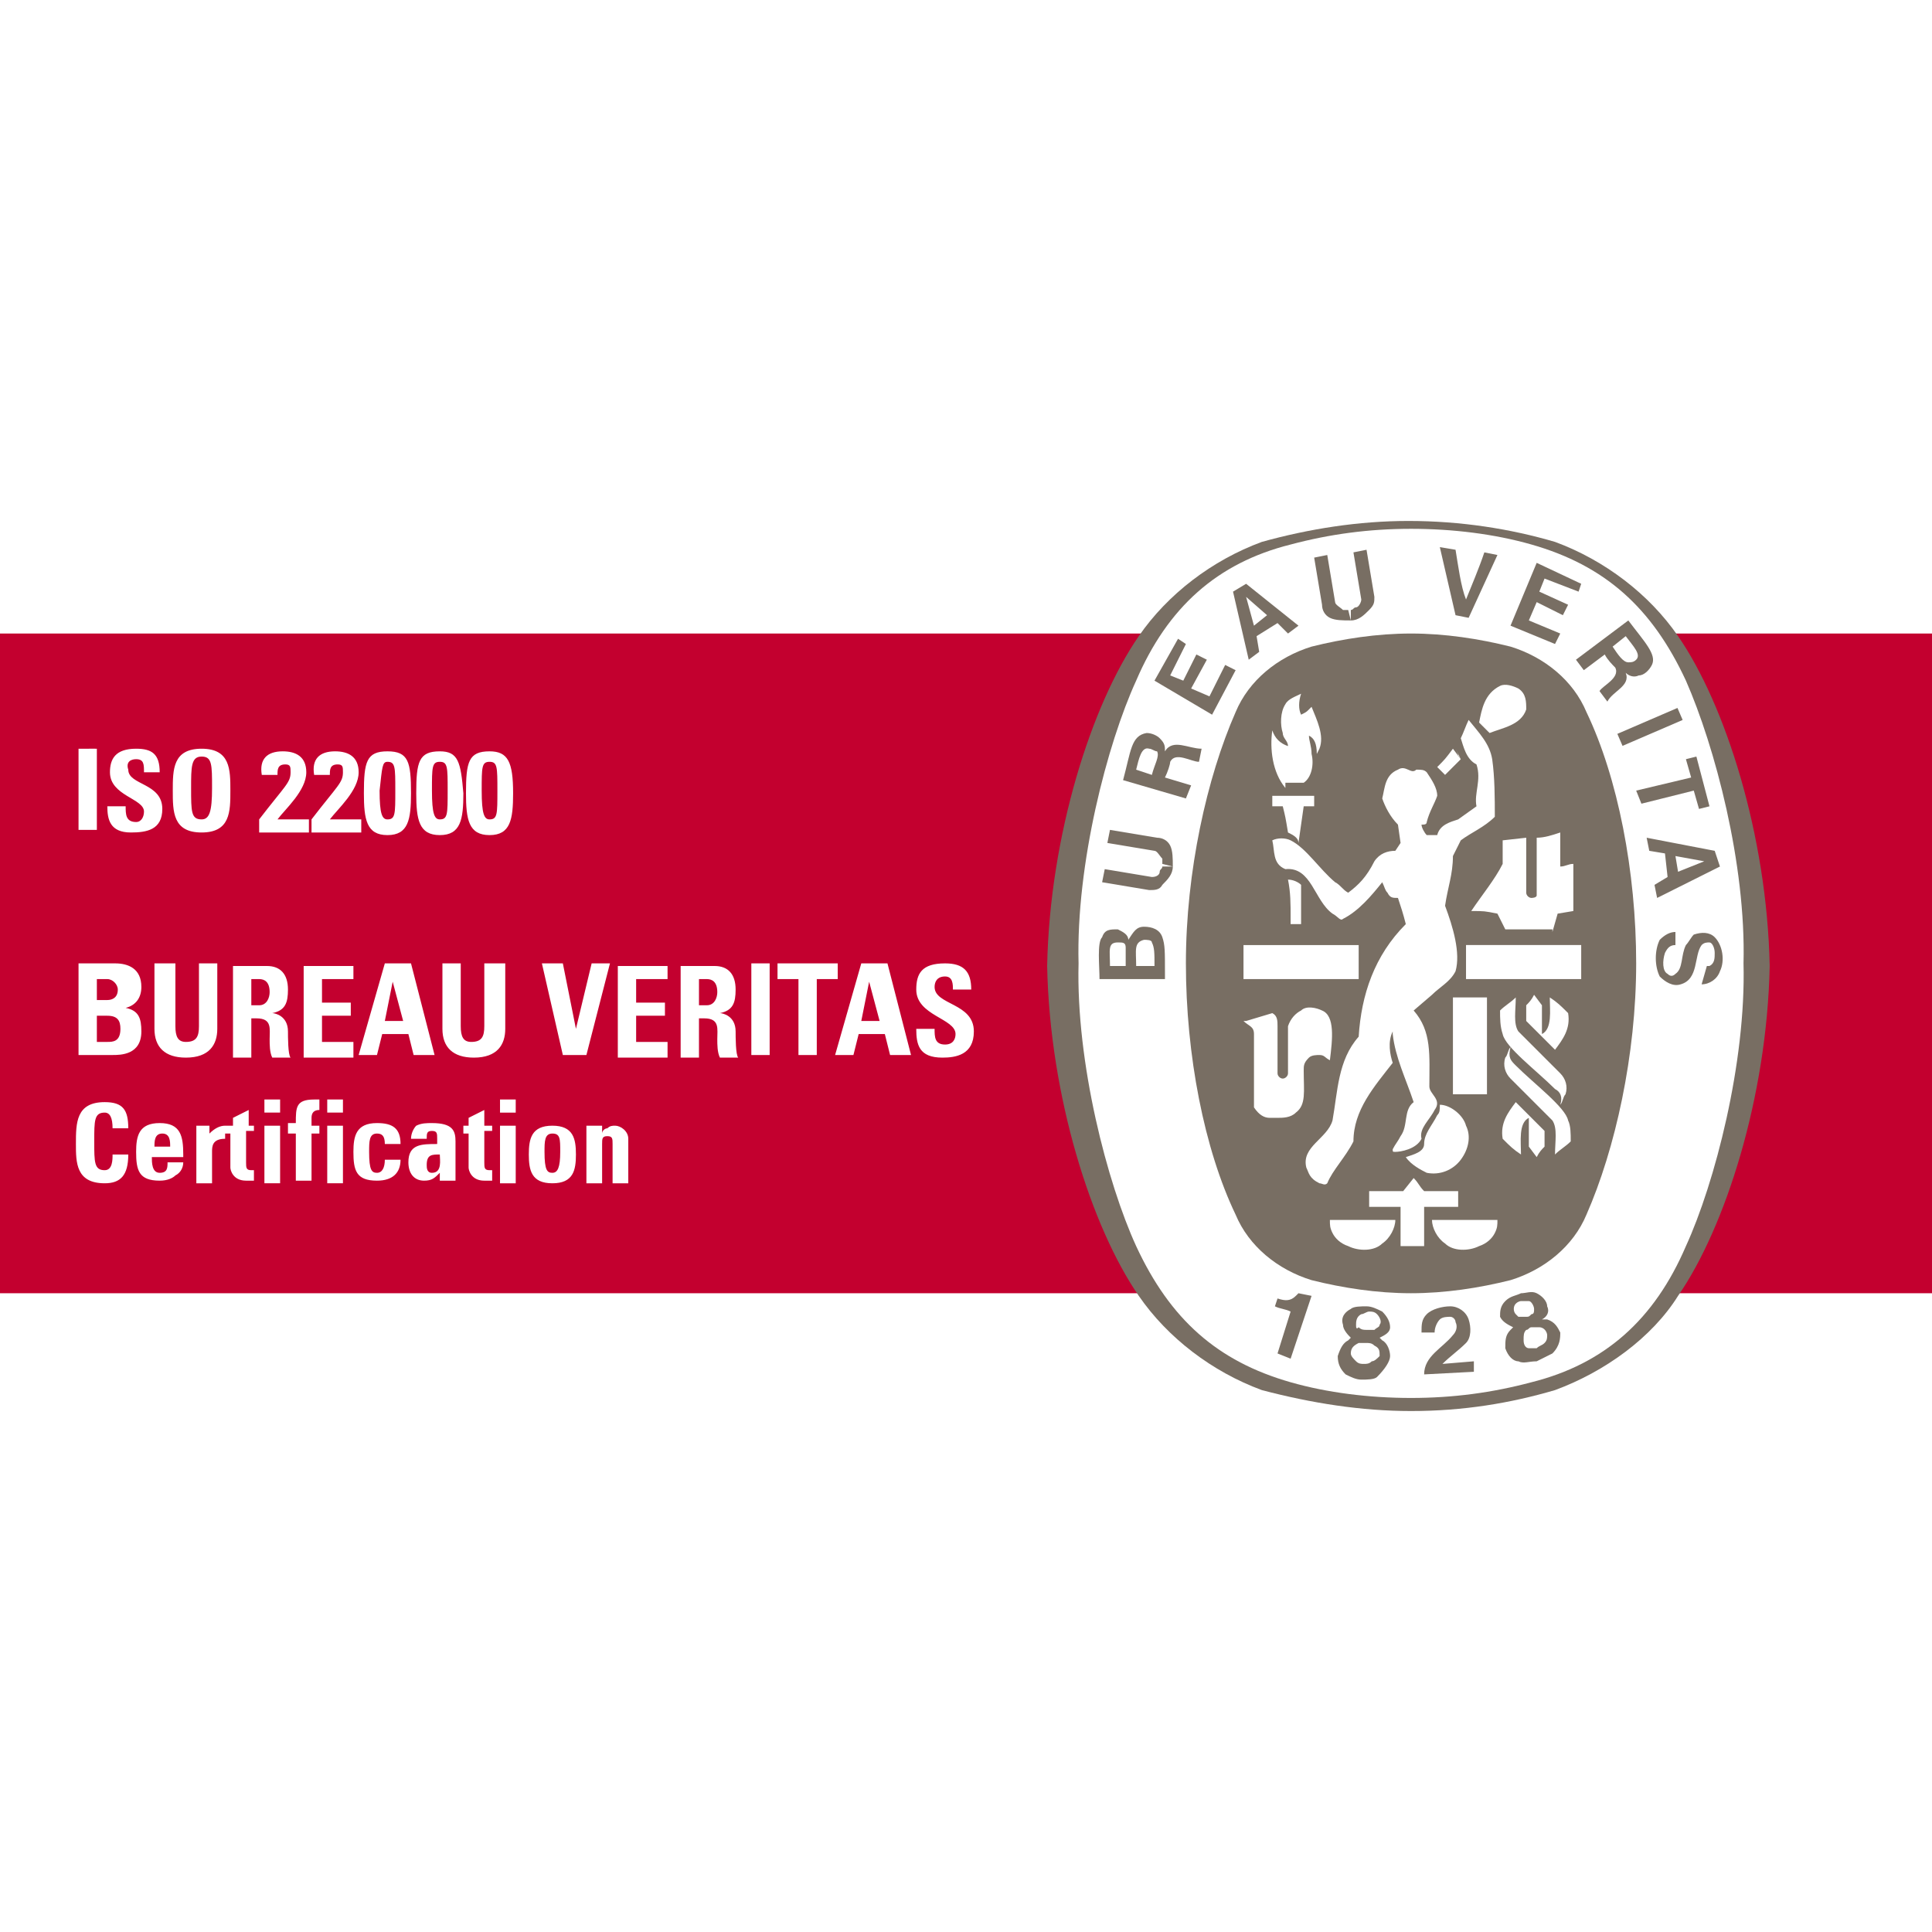
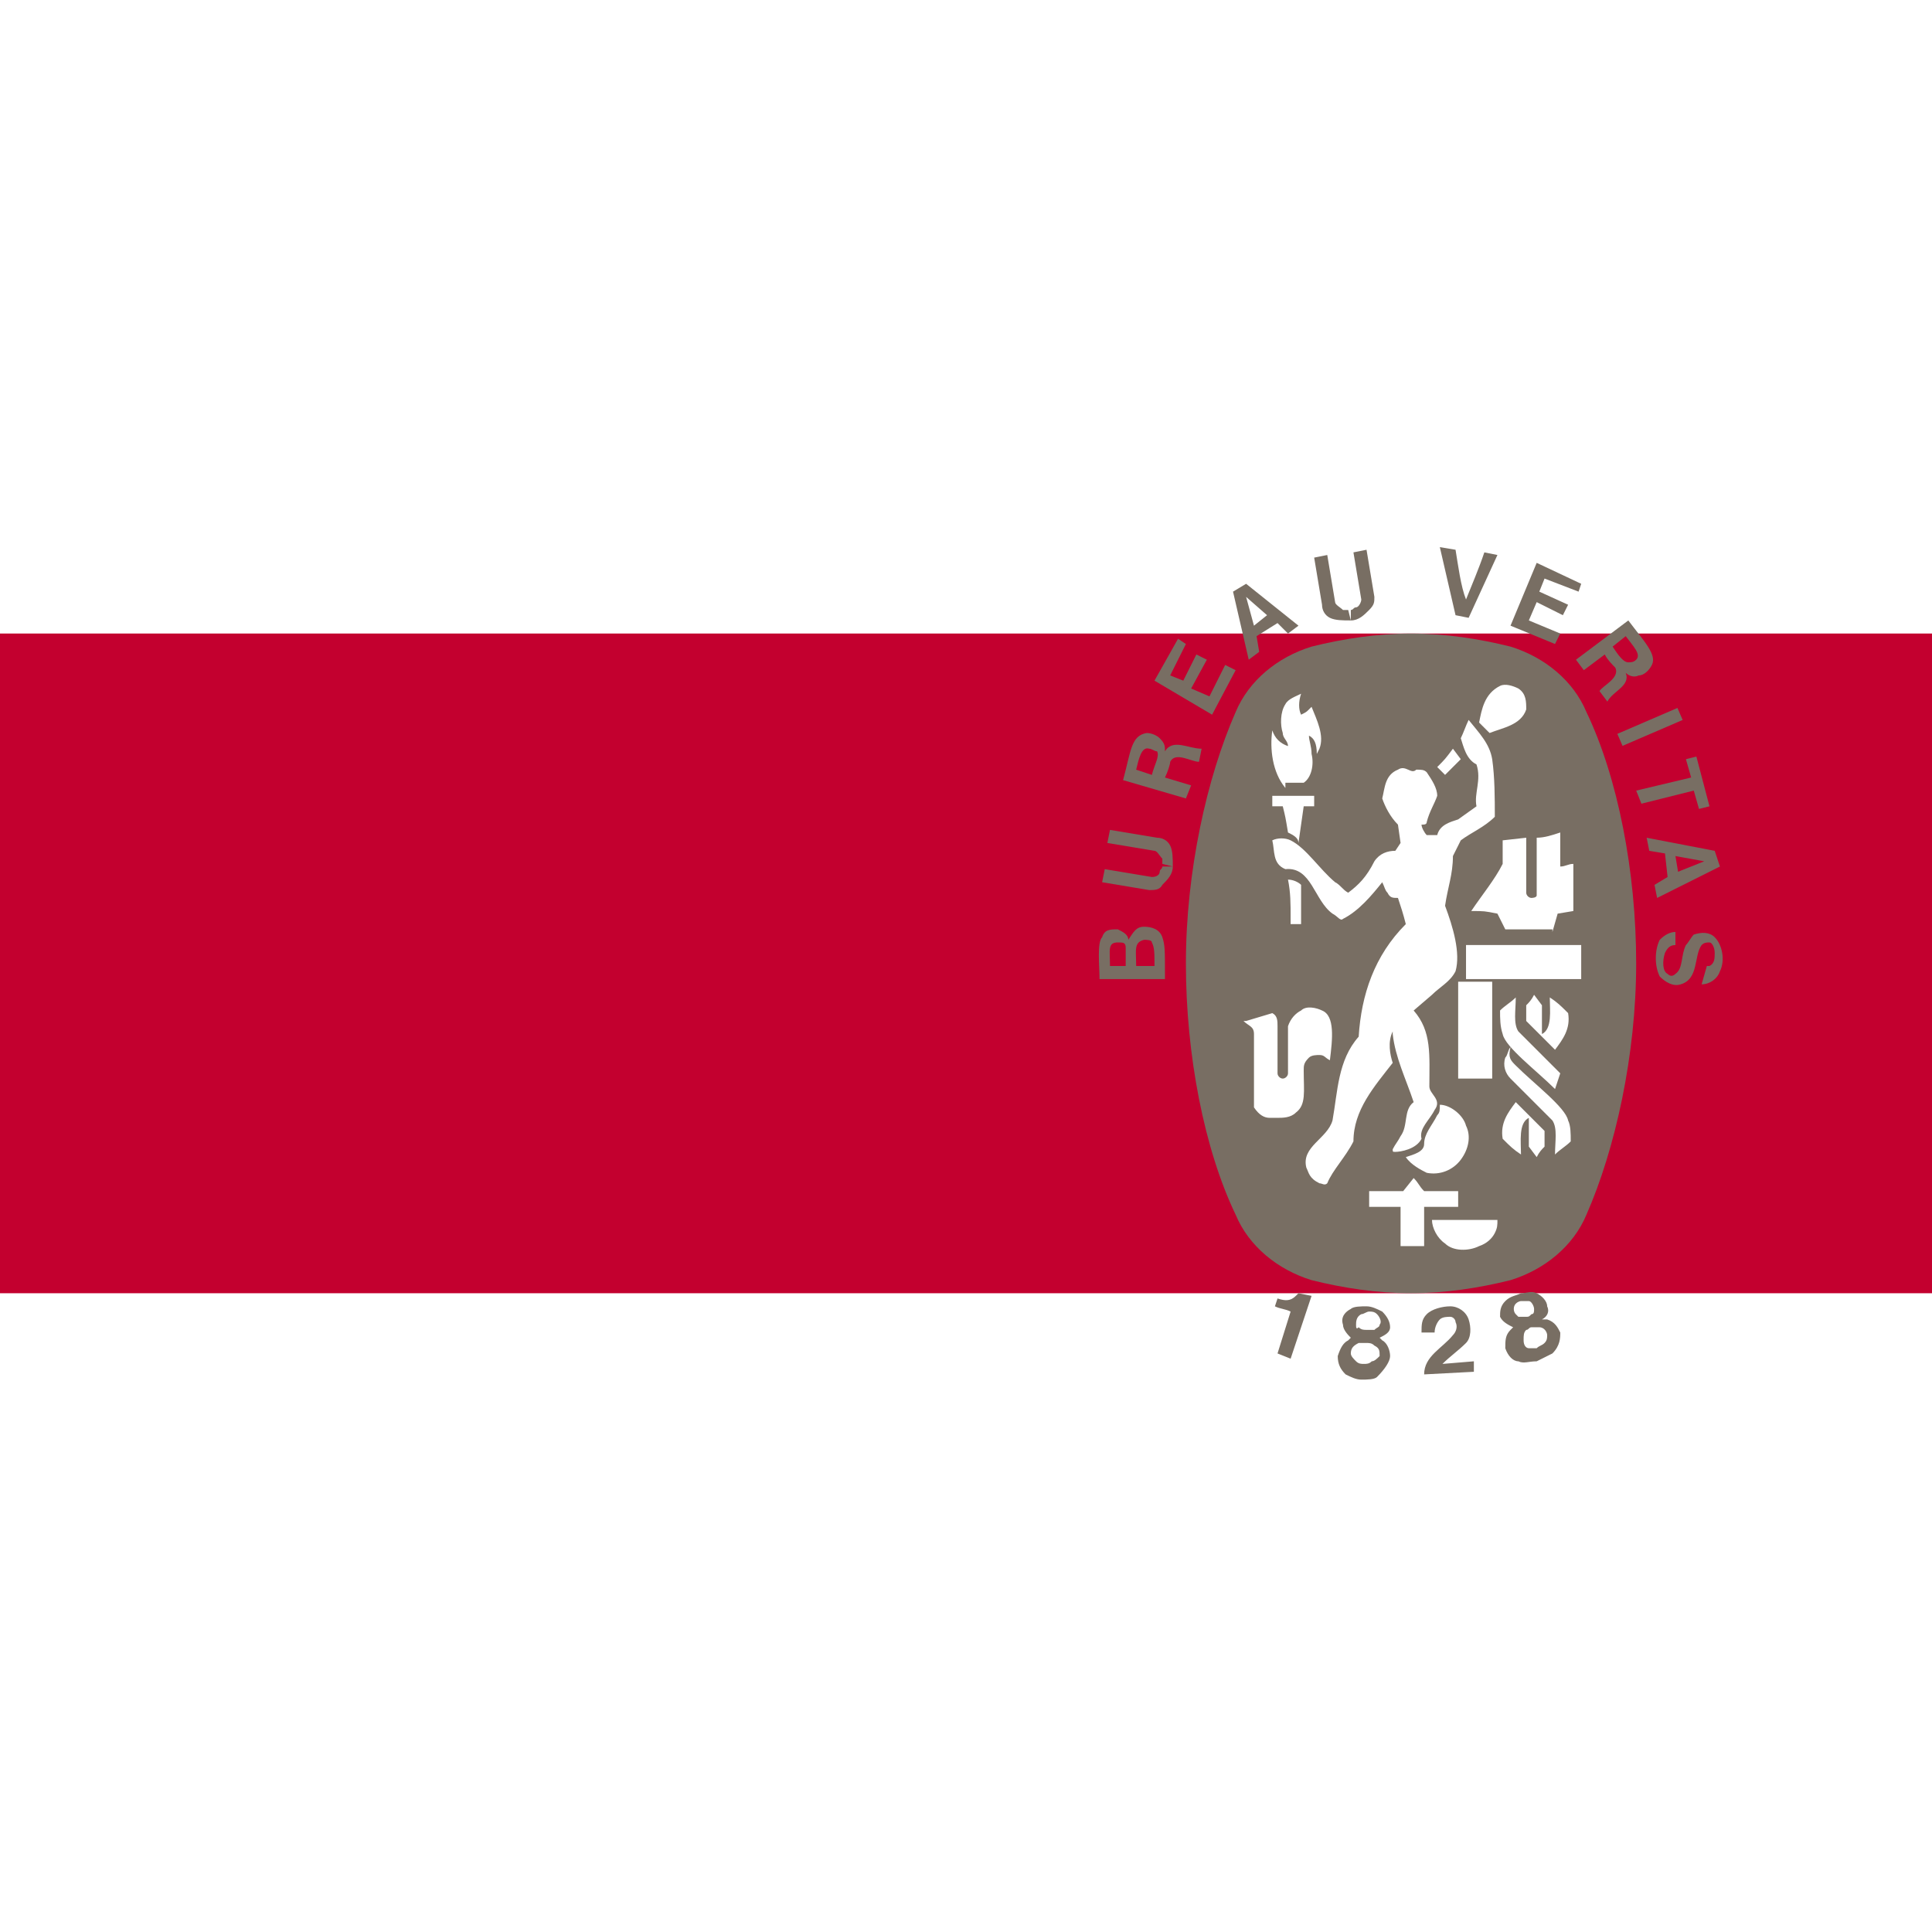
<svg xmlns="http://www.w3.org/2000/svg" xmlns:xlink="http://www.w3.org/1999/xlink" id="Layer_1" viewBox="0 0 73.8 73.8">
  <style>.st0{fill-rule:evenodd;clip-rule:evenodd;fill:#EFAF30;} .st1{fill:#875920;} .st2{fill:#626366;} .st3{fill:#EFAF30;} .st4{clip-path:url(#SVGID_2_);fill:#FFFFFF;} .st5{clip-path:url(#SVGID_2_);} .st6{fill:#C3002F;} .st7{fill:#FFFFFF;} .st8{fill:#786E63;} .st9{clip-path:url(#SVGID_4_);fill:url(#SVGID_5_);} .st10{clip-path:url(#SVGID_4_);} .st11{fill:#231F20;}</style>
  <defs>
    <path id="SVGID_1_" d="M0 0h73.8v73.8H0z" />
  </defs>
  <clipPath id="SVGID_2_">
    <use xlink:href="#SVGID_1_" overflow="visible" />
  </clipPath>
-   <path class="st4" d="M0 0h73.8v73.8H0z" />
  <g class="st5">
    <path class="st6" d="M-.8 24.2h75.7v25.2H-.8z" />
-     <path class="st7" d="M18.7 29.1c.3 0 .3.2.3 1.1 0 .9 0 1.1-.3 1.1-.2 0-.3-.2-.3-1.1 0-.9 0-1.1.3-1.1m0-.4c-.8 0-.9.4-.9 1.6 0 1 .1 1.6.9 1.6s.9-.6.9-1.6c0-1.2-.2-1.6-.9-1.6m-1.9.4c.3 0 .3.2.3 1.1 0 .9 0 1.1-.3 1.1-.2 0-.3-.2-.3-1.1 0-.9 0-1.1.3-1.1m0-.4c-.8 0-.9.4-.9 1.6 0 1 .1 1.6.9 1.6s.9-.6.9-1.6c-.1-1.2-.2-1.6-.9-1.6m-2 .4c.3 0 .3.2.3 1.1 0 .9 0 1.1-.3 1.1-.2 0-.3-.2-.3-1.1.1-.9.1-1.1.3-1.1m0-.4c-.8 0-.9.4-.9 1.6 0 1 .1 1.6.9 1.6s.9-.6.9-1.6c0-1.2-.1-1.6-.9-1.6m-1 3.1v-.5h-1.2c.3-.4 1.1-1.1 1.1-1.8 0-.6-.4-.8-.9-.8-.6 0-.9.3-.8.9h.6c0-.2 0-.4.3-.4.2 0 .2.1.2.3 0 .4-.2.5-1.2 1.8v.5h1.9zm-2 0v-.5h-1.2c.3-.4 1.1-1.1 1.1-1.8 0-.6-.4-.8-.9-.8-.6 0-.9.3-.8.9h.6c0-.2 0-.4.3-.4.2 0 .2.1.2.3 0 .4-.2.5-1.2 1.8v.5h1.9zm-4.1 0c1.1 0 1.1-.8 1.1-1.6s0-1.6-1.1-1.6-1.1.8-1.1 1.6 0 1.6 1.1 1.6m0-.5c-.4 0-.4-.3-.4-1.2 0-.8 0-1.2.4-1.2s.4.3.4 1.2c0 .9-.1 1.2-.4 1.2m-1.5-.4c0-1-1.3-.9-1.3-1.5-.1-.3.1-.4.3-.4.3 0 .3.2.3.5h.6c0-.7-.3-.9-.9-.9-.8 0-1 .4-1 .9 0 .9 1.3 1 1.3 1.5 0 .2-.1.4-.3.4-.4 0-.4-.3-.4-.6h-.7c0 .5.1 1 .9 1 .6 0 1.2-.1 1.2-.9m-2.6-2.3H3v3.1h.7v-3.1zm33.6 10.8c0-1.1-1.5-1-1.5-1.7 0-.2.1-.4.4-.4.3 0 .3.3.3.5h.7c0-.7-.3-1-1-1-.9 0-1.1.4-1.1 1 0 1 1.5 1.1 1.5 1.7 0 .2-.1.4-.4.4-.4 0-.4-.3-.4-.6H35c0 .6.1 1.1 1 1.1.5 0 1.2-.1 1.2-1m-3.6-.4h-.7l.3-1.5.4 1.5zm-1 1.3l.2-.8h1l.2.8h.8l-.9-3.5h-1l-1 3.5h.7zm-2.9-3.5v.6h.8v2.9h.7v-2.9h.8v-.6h-2.3zm-.3 0h-.7v3.5h.7v-3.5zm-2.7 2.1h.2c.6 0 .5.4.5.8 0 .2 0 .5.1.7h.7c-.1-.1-.1-.8-.1-1 0-.6-.5-.7-.6-.7.5-.1.6-.4.6-.9 0-.6-.3-.9-.8-.9H26v3.5h.7v-1.5zm0-1.5h.3c.2 0 .4.1.4.5 0 .2-.1.5-.4.5h-.3v-1zm-1.2 2.9v-.5h-1.2v-1h1.1v-.5h-1.1v-.9h1.2v-.5h-1.9v3.5h1.9zm-4 0h.9l.9-3.5h-.7l-.6 2.5-.5-2.5h-.8l.8 3.5zm-3-3.5v2.4c0 .4-.1.6-.5.6-.3 0-.4-.2-.4-.6v-2.4h-.7v2.5c0 .7.4 1.1 1.2 1.1.9 0 1.2-.5 1.2-1.1v-2.5h-.8zM15.4 39h-.7l.3-1.5.4 1.5zm-1 1.3l.2-.8h1l.2.8h.8l-.9-3.5h-1l-1 3.5h.7zm-.9 0v-.5h-1.2v-1h1.1v-.5h-1.1v-.9h1.2v-.5h-1.9v3.5h1.9zm-3.9-1.4h.2c.6 0 .5.4.5.8 0 .2 0 .5.1.7h.7c-.1-.1-.1-.8-.1-1 0-.6-.5-.7-.6-.7.5-.1.6-.4.6-.9 0-.6-.3-.9-.8-.9H8.9v3.5h.7v-1.5zm0-1.5h.3c.2 0 .4.1.4.5 0 .2-.1.5-.4.5h-.3v-1zm-2-.6v2.4c0 .4-.1.6-.5.6-.3 0-.4-.2-.4-.6v-2.4h-.8v2.5c0 .7.4 1.1 1.2 1.1.9 0 1.2-.5 1.2-1.1v-2.5h-.7zm-3.3 3.5c.3 0 1.1 0 1.1-.9 0-.5-.1-.8-.6-.9.4-.1.6-.4.6-.8 0-.7-.5-.9-1-.9H3v3.5h1.3zm-.6-2.9h.4c.2 0 .4.2.4.4 0 .3-.2.4-.4.4h-.4v-.8zm0 1.4h.4c.4 0 .5.2.5.5 0 .5-.3.5-.5.5h-.4v-1zM23 43h-.6v2.2h.6v-1.5c0-.2 0-.3.2-.3s.2.1.2.3v1.5h.6v-1.7c0-.3-.3-.5-.5-.5-.1 0-.2 0-.3.1-.1 0-.2.1-.2.2V43zm-1.9 2.2c.8 0 .9-.5.9-1.1 0-.6-.1-1.1-.9-1.1s-.9.5-.9 1.1c0 .6.1 1.1.9 1.1m0-.4c-.2 0-.3-.1-.3-.8 0-.4 0-.7.3-.7s.3.2.3.7c0 .6-.1.8-.3.8m-2-2.3h.6V42h-.6v.5zm.6.5h-.6v2.2h.6V43zm-2 .3h.2v1.3c0 .1.1.5.6.5h.3v-.4h-.1c-.2 0-.2-.1-.2-.3v-1.2h.3V43h-.3v-.6l-.6.3v.3h-.2v.3zm-.3.3c0-.4-.1-.7-.9-.7-.2 0-.4 0-.6.1-.1.1-.2.3-.2.5h.6c0-.2 0-.3.2-.3s.2.1.2.3v.2c-.6 0-1.1 0-1.1.7 0 .4.2.7.6.7.3 0 .4-.1.6-.3v.3h.6v-1.5zm-.6.5c0 .2.1.7-.3.7-.2 0-.2-.2-.2-.3 0-.4.2-.4.5-.4m-1.5-.4c0-.6-.3-.8-.9-.8-.8 0-.9.5-.9 1.1 0 .7.1 1.1.9 1.1.6 0 .9-.3.9-.8h-.6c0 .3-.1.5-.3.5-.2 0-.3-.1-.3-.8 0-.4 0-.7.3-.7.2 0 .3.1.3.4h.6zm-2.8-1.2h.6V42h-.6v.5zm.6.5h-.6v2.2h.6V43zm-.9-1H12c-.7 0-.7.3-.7.9H11v.4h.3v1.8h.6v-1.8h.3V43h-.3v-.3c0-.2.1-.3.3-.3V42zm-2.1.5h.6V42h-.6v.5zm.6.5h-.6v2.2h.6V43zm-2.1.3h.2v1.3c0 .1.1.5.6.5h.3v-.4h-.1c-.2 0-.2-.1-.2-.3v-1.2h.3V43h-.2v-.6l-.6.3v.3h-.3v.3zM7.5 43v2.2h.6V44c0-.2 0-.5.5-.5V43c-.2 0-.4.1-.6.3V43h-.5zM7 44.1c0-.7-.1-1.2-.9-1.2s-.9.5-.9 1.1c0 .7.1 1.1.9 1.1.3 0 .5-.1.6-.2.2-.1.3-.3.3-.5h-.6c0 .2 0 .4-.3.4s-.3-.4-.3-.6H7zm-1.1-.3c0-.2 0-.5.3-.5s.3.3.3.5h-.6zM4 45.2c.6 0 .9-.3.9-1.1h-.6c0 .2 0 .6-.3.6-.4 0-.4-.3-.4-1.1s0-1.1.4-1.1c.2 0 .3.2.3.6h.6c0-.7-.2-1-.9-1-1.1 0-1.1.8-1.1 1.6 0 .7 0 1.5 1.1 1.5" />
-     <path class="st8" d="M53.9 53.9c2 0 3.8-.3 5.5-.8 1.9-.7 3.7-2 4.7-3.6 1.8-2.6 3.4-7.6 3.5-12.6-.1-5-1.7-10-3.5-12.6-1.1-1.6-2.8-2.9-4.7-3.6-1.7-.5-3.6-.8-5.6-.8-1.9 0-3.8.3-5.6.8-1.9.7-3.6 2-4.7 3.6-1.8 2.6-3.4 7.6-3.5 12.6.1 5 1.7 10 3.5 12.6 1.1 1.6 2.8 2.9 4.7 3.6 1.9.5 3.8.8 5.7.8z" />
-     <path class="st7" d="M66.6 36.8c.1 3.8-1.1 8.4-2.2 10.8-1.2 2.8-3.1 4.5-5.9 5.2-1.5.4-3 .6-4.6.6-1.6 0-3.2-.2-4.6-.6-2.8-.8-4.6-2.4-5.9-5.2-1.1-2.4-2.3-7-2.2-10.8-.1-3.8 1.1-8.4 2.2-10.8 1.2-2.8 3.1-4.5 5.9-5.2 1.5-.4 3-.6 4.6-.6 1.6 0 3.2.2 4.6.6 2.8.8 4.6 2.4 5.9 5.2 1.1 2.5 2.3 7 2.2 10.8" />
    <path class="st8" d="M53.9 24.2c1.3 0 2.6.2 3.8.5 1.3.4 2.4 1.3 2.9 2.5 1.2 2.5 1.9 6.1 1.9 9.6s-.8 7.1-1.9 9.6c-.5 1.2-1.6 2.1-2.9 2.5-1.2.3-2.5.5-3.8.5-1.3 0-2.6-.2-3.8-.5-1.3-.4-2.4-1.3-2.9-2.5-1.2-2.5-1.9-6.1-1.9-9.6s.8-7.1 1.9-9.6c.5-1.2 1.6-2.1 2.9-2.5 1.2-.3 2.5-.5 3.8-.5z" />
-     <path class="st7" d="M55.8 29c-.2-.3 0 0-.2-.4m-8.1 7.5h4.4v1.3h-4.4zm3.4 11c-.1-.2-.1-.3-.1-.5h2.5c0 .3-.2.7-.5.9-.3.3-.9.3-1.3.1-.3-.1-.5-.3-.6-.5" />
-     <path class="st7" d="M53.6 46.1h-1.3v-.6h1.3l.4-.5c.2.2.2.3.4.5h1.3v.6h-1.3v1.5h-.9v-1.5zm.1-1.9c.3-.1.7-.2.7-.5 0-.4.3-.7.5-1.1.1-.1.1-.2.1-.4.4 0 .9.4 1 .8.2.4.1.9-.2 1.3-.3.4-.8.6-1.3.5-.2-.1-.6-.3-.8-.6m-3.2-5.6c-.2-.1-.6-.2-.8 0-.2.1-.4.3-.5.6V41c0 .1-.1.2-.2.2s-.2-.1-.2-.2v-1.8c0-.2 0-.4-.2-.5l-1 .3h-.1c.2.2.4.2.4.5v2.8c.2.3.4.4.6.4h.3c.2 0 .5 0 .7-.2.4-.3.3-.8.3-1.6 0-.2 0-.3.2-.5.1-.1.3-.1.4-.1.2 0 .2.1.4.2.1-.8.2-1.7-.3-1.9m8.9 3c-.7-.7-1.9-1.6-2-2.1-.1-.3-.1-.6-.1-.9.2-.2.4-.3.6-.5 0 .5-.1 1 .1 1.3l1.6 1.6c.2.2.3.5.2.8-.1.1-.1.3-.2.4.1-.3 0-.5-.2-.6m-3.9-3.5h1.3v3.7h-1.3v-3.7z" />
+     <path class="st7" d="M53.6 46.1h-1.3v-.6h1.3l.4-.5c.2.2.2.3.4.5h1.3v.6h-1.3v1.5h-.9v-1.5zm.1-1.9c.3-.1.7-.2.7-.5 0-.4.3-.7.5-1.1.1-.1.1-.2.1-.4.4 0 .9.4 1 .8.2.4.1.9-.2 1.3-.3.4-.8.6-1.3.5-.2-.1-.6-.3-.8-.6m-3.2-5.6c-.2-.1-.6-.2-.8 0-.2.1-.4.3-.5.6V41c0 .1-.1.2-.2.2s-.2-.1-.2-.2v-1.8c0-.2 0-.4-.2-.5l-1 .3h-.1c.2.2.4.2.4.5v2.8c.2.3.4.4.6.4h.3c.2 0 .5 0 .7-.2.4-.3.3-.8.3-1.6 0-.2 0-.3.2-.5.1-.1.3-.1.4-.1.2 0 .2.1.4.2.1-.8.2-1.7-.3-1.9m8.9 3c-.7-.7-1.9-1.6-2-2.1-.1-.3-.1-.6-.1-.9.2-.2.4-.3.6-.5 0 .5-.1 1 .1 1.3l1.6 1.6m-3.9-3.5h1.3v3.7h-1.3v-3.7z" />
    <path class="st7" d="M58.3 38.4c.1-.1.2-.2.3-.4l.3.4v1.1c.4-.2.3-.9.3-1.4.3.2.4.3.7.6.1.6-.2 1-.5 1.4L58.3 39v-.6zm1-2.8l.2-.7.6-.1V33c-.2 0-.3.1-.5.1v-1.3c-.3.1-.6.2-.9.2v2.2c0 .1-.2.1-.2.1-.1 0-.2-.1-.2-.2V32l-.9.1v.9c-.3.6-.8 1.2-1.2 1.8.5 0 .5 0 1 .1l.3.6h1.8zm-10-.5c0-.6 0-1-.1-1.5.2 0 .4.1.5.2v1.5h-.4v-.2zm-.1-3.3c-.1-.6-.1-.6-.2-1h-.4v-.4h1.6v.4h-.4l-.2 1.4c0-.2-.2-.3-.4-.4m-.1-1.7c-.5-.6-.6-1.5-.5-2.2.1.3.3.5.6.6 0-.2-.2-.3-.2-.5-.1-.3-.1-.8.1-1.1.1-.2.4-.3.6-.4-.1.3-.1.6 0 .8.2-.1.2-.1.3-.2l.1-.1c.2.5.5 1.1.3 1.6l-.1.2c0-.4-.1-.6-.3-.7 0 .2.1.4.1.7.1.4 0 .9-.3 1.1h-.7zm6.7-1.1l-.6.6-.3-.3c.3-.3.3-.3.6-.7m1-1c.1-.5.2-1.1.8-1.4.2-.1.5 0 .7.1.3.2.3.5.3.8-.2.6-.9.7-1.4.9l-.4-.4zm3.9 8.5v1.3H56v-1.3z" />
    <path class="st7" d="M49.9 44.6c-.2-.8.8-1.1 1-1.8.2-1.1.2-2.3 1-3.2.1-1.6.6-3.1 1.8-4.3-.1-.4-.2-.7-.3-1-.2 0-.3 0-.4-.2-.1-.1-.1-.2-.2-.4-.4.5-.9 1.1-1.5 1.4-.1.1-.2-.1-.4-.2-.7-.5-.8-1.8-1.8-1.7-.5-.2-.4-.7-.5-1.1.2-.1.5-.1.7 0 .6.3 1.1 1.1 1.7 1.6.2.1.3.3.5.4.4-.3.7-.6 1-1.2.2-.3.5-.4.8-.4l.2-.3-.1-.7c-.3-.3-.5-.7-.6-1 .1-.4.1-.9.6-1.1.3-.2.5.2.7 0 .2 0 .3 0 .4.1.2.3.4.6.4.9-.1.3-.3.6-.4 1 0 .1-.1.1-.2.1 0 .1.1.3.2.4h.4c.1-.4.5-.5.8-.6l.7-.5c-.1-.5.2-1 0-1.6-.4-.2-.5-.7-.6-1 .1-.2.2-.5.3-.7.4.5.8.9.9 1.5.1.7.1 1.5.1 2.2-.4.4-.9.6-1.3.9l-.3.6c0 .7-.2 1.2-.3 1.9.3.8.6 1.8.4 2.5-.2.4-.6.6-.9.9l-.7.6c.7.8.6 1.7.6 2.9 0 .3.5.5.2.9-.2.4-.6.7-.5 1.1-.2.4-.8.5-1 .5-.1 0-.1 0-.1-.1.1-.2.2-.3.3-.5.3-.4.1-1 .5-1.3-.3-.9-.7-1.7-.8-2.6v-.1c-.2.4-.1.9 0 1.2-.7.9-1.5 1.8-1.5 3-.3.6-.8 1.1-1 1.6-.1.1-.2 0-.3 0-.4-.2-.4-.4-.5-.6m8-3.9c.7.7 1.9 1.6 2 2.1.1.2.1.5.1.8-.2.2-.4.3-.6.5 0-.5.1-1-.1-1.3l-1.6-1.6c-.2-.2-.3-.5-.2-.8.1-.1.1-.3.2-.4-.1.4 0 .5.2.7" />
    <path class="st7" d="M59 43.8c-.1.1-.2.2-.3.4l-.3-.4v-1.1c-.4.2-.3.9-.3 1.4-.3-.2-.4-.3-.7-.6-.1-.6.2-1 .5-1.4l1.1 1.1v.6zm-1.9 3.3c.1-.2.1-.3.1-.5h-2.5c0 .3.2.7.5.9.3.3.9.3 1.3.1.3-.1.5-.3.6-.5" />
    <path class="st8" d="M54.4 52.5c0-.7.7-1 1.1-1.5.1-.1.2-.3.1-.5 0-.1-.1-.2-.2-.2s-.3 0-.4.1c-.1.1-.2.3-.2.5h-.5c0-.3 0-.5.2-.7.2-.2.6-.3.9-.3.3 0 .6.2.7.5.1.3.1.7-.1.9-.3.3-.6.5-.9.8l1.2-.1v.4l-1.9.1zm-4.3-3l-.8 2.4-.5-.2.5-1.6c-.2-.1-.4-.1-.6-.2l.1-.3c.3.1.5.1.7-.1l.1-.1.5.1zm9.5 1.4c-.1-.2-.2-.4-.5-.5h-.2c.2-.1.3-.3.2-.5 0-.2-.2-.4-.4-.5-.2-.1-.4 0-.6 0-.2.1-.4.1-.6.3-.2.2-.2.4-.2.6.1.2.3.3.5.4l-.1.1c-.2.2-.2.4-.2.7.1.3.3.5.5.5.2.1.4 0 .7 0l.6-.3c.3-.3.3-.6.3-.8m-1.7-.7c-.1-.1-.1-.3 0-.4.1-.1.2-.1.2-.1h.3c.1 0 .2.2.2.3 0 .1 0 .2-.1.2-.1.1-.1.1-.2.1H58l-.1-.1m1.1 1.1c-.1.1-.2.1-.3.2h-.3c-.1 0-.2-.1-.2-.3 0-.2 0-.3.1-.4.1 0 .1-.1.2-.1h.3c.2 0 .3.2.3.3 0 .1 0 .2-.1.3m-5.9.5c0-.2-.1-.5-.3-.6l-.1-.1c.2-.1.4-.2.4-.4s-.1-.4-.3-.6c-.2-.1-.4-.2-.6-.2-.2 0-.5 0-.6.1-.2.1-.4.3-.3.6 0 .2.2.4.3.5l-.1.1c-.2.1-.3.3-.4.6 0 .3.1.5.3.7.2.1.4.2.6.2.2 0 .5 0 .6-.1.3-.3.5-.6.5-.8m-1.3-1.2c0-.1 0-.3.2-.4.1 0 .2-.1.3-.1.1 0 .2 0 .3.1.1.1.2.3.1.4 0 .1-.1.1-.2.2h-.3c-.1 0-.2 0-.3-.1-.1.1-.1 0-.1-.1m.6 1.4c-.1.1-.2.1-.3.1-.1 0-.2 0-.3-.1-.1-.1-.2-.2-.2-.3 0-.2.1-.3.3-.4h.3c.1 0 .2 0 .3.1.2.1.2.2.2.4-.1.1-.2.2-.3.2m9.381-23.967l2.296-.99.198.459-2.296.99zM55.6 23.5l-.6-2.6.6.1c.1.6.2 1.4.4 1.9.2-.5.5-1.2.7-1.8l.5.1-1.1 2.4-.5-.1zM45.7 25l-.5 1-.5-.2.6-1.2-.3-.2-.9 1.6 2.2 1.3.9-1.7-.4-.2-.6 1.2-.7-.3.6-1.1zm-1.3 10.8c-.1-.3-.4-.4-.7-.4-.3 0-.4.2-.6.5 0-.2-.2-.3-.4-.4-.3 0-.5 0-.6.3-.2.2-.1 1.1-.1 1.6h2.5v-.2c0-.9 0-1.1-.1-1.4M43 36.9h-.6c0-.6-.1-.9.3-.9.2 0 .3 0 .3.2v.7m1.1 0h-.7c0-.6-.1-.9.3-1 .1 0 .3 0 .3.1.1.2.1.4.1.9M64.4 29l.4-.1.5 1.9-.4.1-.2-.7-2 .5-.2-.5 2.1-.5zm-12.8-5.3c-.3 0-.6 0-.8-.1-.2-.1-.3-.3-.3-.5l-.3-1.8.5-.1.3 1.8c0 .1.2.2.3.3h.2m.1.4c.3 0 .5-.2.7-.4.2-.2.2-.3.2-.5l-.3-1.8-.5.1.3 1.8c0 .1-.1.3-.2.3s-.1.1-.2.1m13.9 9.2l-2.6-.5.1.5.6.1.1.9-.5.3.1.5 2.4-1.2-.2-.6zm-1.4.8l-.1-.6 1.1.2-1 .4zm1.1 3.6h.1c.2-.1.2-.3.2-.5s-.1-.4-.2-.4-.2 0-.3.1c-.3.4-.1 1.3-.8 1.5-.3.1-.6-.1-.8-.3-.2-.4-.2-1 0-1.4.2-.2.4-.3.6-.3v.5c-.2 0-.3.1-.4.3-.1.3-.1.7.1.8.1.1.2.1.3 0 .3-.2.2-.7.4-1.1.1-.1.2-.3.3-.4.3-.1.6-.1.8.1.3.3.4.9.2 1.3-.1.3-.4.5-.7.5l.2-.7zm-20.4-3.8c0 .3-.2.5-.4.7-.1.2-.3.2-.5.2l-1.8-.3.1-.5 1.8.3c.2 0 .3-.1.3-.2s.1-.1.1-.2m.4 0c0-.3 0-.6-.1-.8-.1-.2-.3-.3-.5-.3l-1.8-.3-.1.5 1.8.3c.1 0 .2.2.3.3v.2m3.2-10.7l-.5.3.6 2.6.4-.3-.1-.6.8-.5.4.4.4-.3-2-1.6zm.3 1.6l-.3-1.1.8.7-.5.4zm12-.8l-1.1-.5.2-.5 1.3.5.1-.3-1.7-.8-1 2.4 1.7.7.2-.4-1.2-.5.3-.7 1 .5zm-15.4 5.6c0-.2 0-.3-.2-.5-.1-.1-.3-.2-.5-.2-.6.1-.6.7-.9 1.8l2.4.7.2-.5-1-.3c.1-.2.2-.5.2-.6.2-.4.8 0 1.1 0l.1-.5c-.5 0-1.1-.4-1.4.1m-.5.9l-.6-.2c.1-.4.2-.9.5-.8.1 0 .2.1.3.1.1.2-.1.5-.2.9m18.2-5.9l-2 1.5.3.4.8-.6c.1.2.3.4.4.5.2.4-.5.7-.6.9l.3.4c.2-.4.9-.6.7-1.1.1.1.3.2.5.1.2 0 .4-.2.5-.4.2-.4-.3-.9-.9-1.7m.3 1.5c-.1.1-.2.1-.3.1-.2 0-.4-.3-.6-.6l.5-.4c.3.4.6.7.4.9" />
  </g>
</svg>